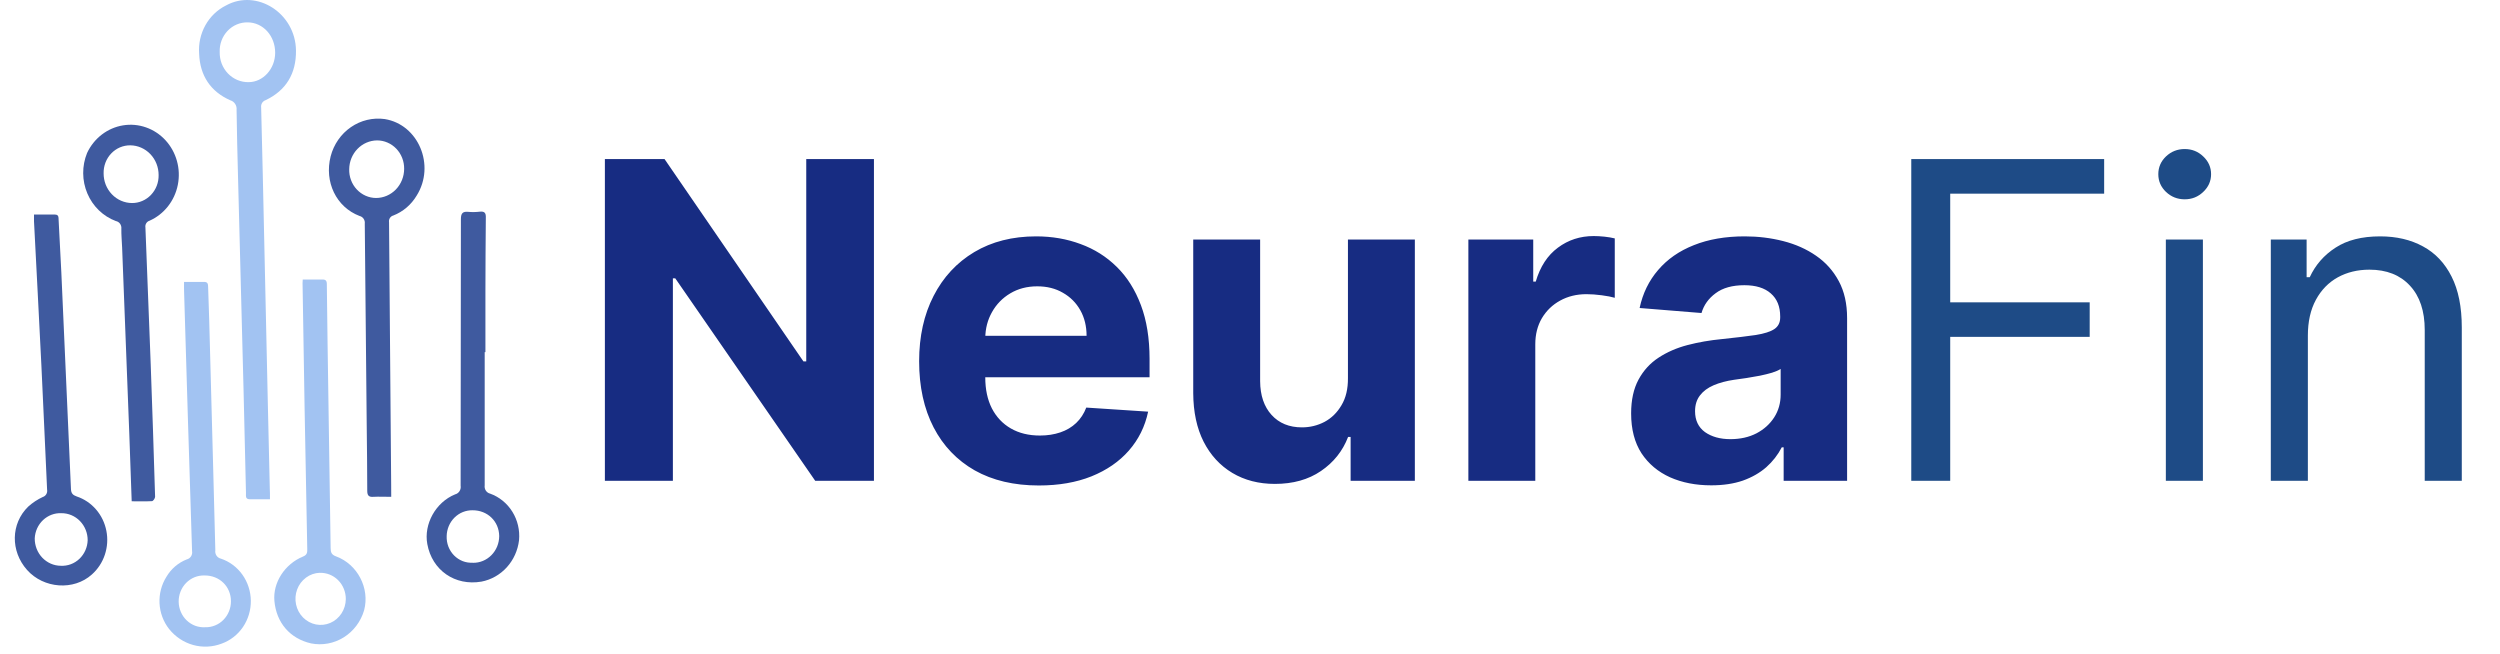
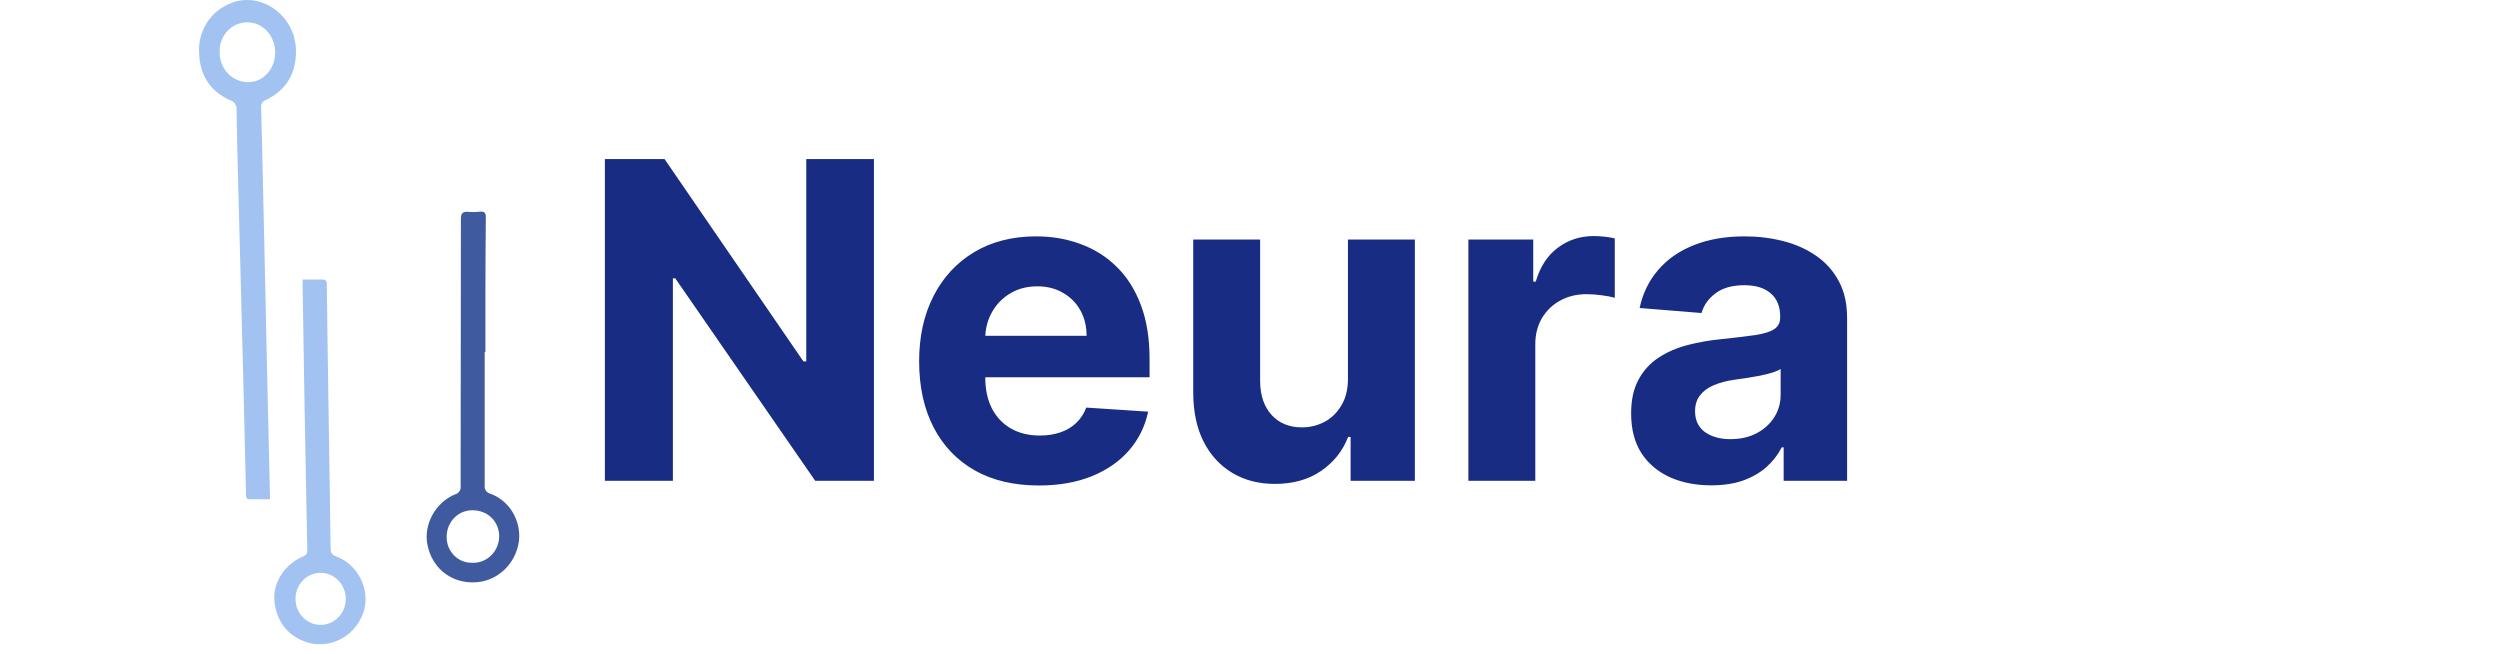
<svg xmlns="http://www.w3.org/2000/svg" width="130" height="34" viewBox="0 0 130 34" fill="none">
  <path d="M45.445 8.273V25H42.39L35.113 14.472H34.99V25H31.454V8.273H34.557L41.778 18.793H41.925V8.273H45.445ZM54.019 25.245C52.728 25.245 51.618 24.984 50.687 24.461C49.761 23.933 49.047 23.187 48.547 22.223C48.046 21.254 47.795 20.108 47.795 18.784C47.795 17.494 48.046 16.361 48.547 15.387C49.047 14.412 49.753 13.652 50.662 13.108C51.577 12.563 52.649 12.291 53.88 12.291C54.708 12.291 55.478 12.425 56.191 12.691C56.91 12.953 57.536 13.348 58.07 13.876C58.609 14.404 59.028 15.068 59.328 15.869C59.627 16.664 59.777 17.595 59.777 18.662V19.617H49.184V17.461H56.502C56.502 16.96 56.393 16.517 56.175 16.13C55.957 15.743 55.655 15.441 55.269 15.223C54.887 15 54.444 14.889 53.937 14.889C53.409 14.889 52.941 15.011 52.532 15.256C52.129 15.496 51.814 15.82 51.585 16.228C51.356 16.631 51.239 17.08 51.234 17.576V19.626C51.234 20.246 51.348 20.783 51.577 21.235C51.811 21.687 52.14 22.035 52.565 22.28C52.99 22.525 53.493 22.648 54.076 22.648C54.463 22.648 54.817 22.593 55.138 22.484C55.459 22.375 55.734 22.212 55.963 21.994C56.191 21.776 56.366 21.51 56.486 21.194L59.703 21.406C59.54 22.18 59.205 22.855 58.699 23.432C58.198 24.004 57.55 24.45 56.755 24.771C55.965 25.087 55.053 25.245 54.019 25.245ZM70.093 19.658V12.454H73.572V25H70.232V22.721H70.101C69.818 23.456 69.347 24.047 68.688 24.494C68.034 24.94 67.237 25.163 66.295 25.163C65.456 25.163 64.719 24.973 64.081 24.592C63.444 24.21 62.946 23.669 62.587 22.966C62.233 22.264 62.053 21.423 62.048 20.442V12.454H65.527V19.822C65.532 20.562 65.731 21.148 66.123 21.578C66.515 22.008 67.041 22.223 67.7 22.223C68.119 22.223 68.511 22.128 68.876 21.937C69.241 21.741 69.535 21.453 69.758 21.071C69.987 20.69 70.098 20.219 70.093 19.658ZM76.355 25V12.454H79.728V14.643H79.859C80.088 13.865 80.472 13.277 81.011 12.879C81.55 12.476 82.171 12.275 82.873 12.275C83.047 12.275 83.235 12.286 83.437 12.307C83.638 12.329 83.815 12.359 83.968 12.397V15.485C83.804 15.436 83.578 15.392 83.29 15.354C83.001 15.316 82.737 15.297 82.497 15.297C81.986 15.297 81.528 15.409 81.125 15.632C80.728 15.85 80.412 16.154 80.178 16.547C79.949 16.939 79.835 17.39 79.835 17.902V25H76.355ZM88.984 25.237C88.184 25.237 87.471 25.098 86.844 24.82C86.218 24.537 85.723 24.121 85.358 23.571C84.999 23.015 84.819 22.324 84.819 21.496C84.819 20.799 84.947 20.214 85.203 19.74C85.459 19.266 85.807 18.885 86.248 18.597C86.689 18.308 87.19 18.09 87.751 17.943C88.317 17.796 88.911 17.693 89.532 17.633C90.261 17.557 90.849 17.486 91.296 17.421C91.742 17.35 92.066 17.246 92.268 17.11C92.469 16.974 92.57 16.773 92.57 16.506V16.457C92.57 15.939 92.407 15.539 92.08 15.256C91.759 14.973 91.301 14.831 90.708 14.831C90.082 14.831 89.583 14.97 89.213 15.248C88.843 15.52 88.598 15.863 88.478 16.277L85.26 16.016C85.423 15.253 85.745 14.595 86.224 14.039C86.703 13.478 87.321 13.048 88.078 12.749C88.84 12.444 89.722 12.291 90.724 12.291C91.421 12.291 92.088 12.373 92.725 12.536C93.368 12.7 93.937 12.953 94.432 13.296C94.933 13.639 95.328 14.08 95.617 14.619C95.905 15.153 96.049 15.792 96.049 16.538V25H92.75V23.26H92.652C92.45 23.652 92.181 23.998 91.843 24.298C91.505 24.592 91.1 24.823 90.626 24.992C90.152 25.155 89.605 25.237 88.984 25.237ZM89.981 22.836C90.493 22.836 90.945 22.735 91.337 22.533C91.729 22.326 92.036 22.049 92.26 21.7C92.483 21.352 92.594 20.957 92.594 20.516V19.185C92.486 19.255 92.336 19.321 92.145 19.381C91.96 19.435 91.751 19.487 91.516 19.536C91.282 19.579 91.048 19.62 90.814 19.658C90.58 19.691 90.368 19.721 90.177 19.748C89.769 19.808 89.412 19.903 89.107 20.034C88.802 20.165 88.565 20.342 88.396 20.565C88.228 20.783 88.143 21.055 88.143 21.382C88.143 21.855 88.315 22.218 88.658 22.468C89.006 22.713 89.447 22.836 89.981 22.836Z" fill="#172C82" />
-   <path d="M99.386 25V8.273H109.416V10.07H101.411V15.722H108.664V17.518H101.411V25H99.386ZM112.624 25V12.454H114.551V25H112.624ZM113.604 10.364C113.228 10.364 112.904 10.236 112.632 9.98C112.365 9.724 112.232 9.416 112.232 9.057C112.232 8.697 112.365 8.39 112.632 8.134C112.904 7.878 113.228 7.75 113.604 7.75C113.979 7.75 114.301 7.878 114.567 8.134C114.84 8.39 114.976 8.697 114.976 9.057C114.976 9.416 114.84 9.724 114.567 9.98C114.301 10.236 113.979 10.364 113.604 10.364ZM120.009 17.453V25H118.082V12.454H119.944V14.415H120.107C120.401 13.778 120.848 13.266 121.447 12.879C122.046 12.487 122.819 12.291 123.766 12.291C124.616 12.291 125.359 12.465 125.996 12.814C126.633 13.157 127.129 13.68 127.482 14.382C127.836 15.079 128.013 15.961 128.013 17.028V25H126.086V17.159C126.086 16.174 125.83 15.406 125.318 14.856C124.806 14.3 124.104 14.023 123.211 14.023C122.596 14.023 122.046 14.156 121.561 14.423C121.082 14.69 120.703 15.079 120.426 15.591C120.148 16.103 120.009 16.724 120.009 17.453Z" fill="#1E4B86" />
  <path d="M14.038 25.962C13.66 25.962 13.329 25.962 12.998 25.962C12.748 25.962 12.794 25.796 12.791 25.639C12.748 23.843 12.709 22.046 12.664 20.251C12.571 16.565 12.476 12.879 12.377 9.194C12.347 8.03 12.316 6.875 12.302 5.716C12.314 5.607 12.288 5.497 12.229 5.405C12.17 5.314 12.082 5.247 11.98 5.217C10.954 4.767 10.397 3.936 10.355 2.791C10.317 2.276 10.431 1.761 10.68 1.313C10.93 0.865 11.304 0.506 11.754 0.283C13.36 -0.599 15.369 0.692 15.391 2.625C15.406 3.829 14.874 4.704 13.813 5.208C13.737 5.232 13.672 5.284 13.629 5.353C13.587 5.422 13.569 5.505 13.58 5.586C13.639 7.903 13.692 10.22 13.741 12.539C13.805 15.368 13.867 18.196 13.928 21.023C13.96 22.495 13.994 23.967 14.03 25.439C14.039 25.586 14.038 25.729 14.038 25.962ZM14.309 2.745C14.309 1.865 13.684 1.171 12.881 1.163C12.687 1.159 12.493 1.196 12.313 1.272C12.133 1.348 11.969 1.462 11.833 1.606C11.697 1.75 11.59 1.921 11.52 2.109C11.45 2.297 11.417 2.498 11.425 2.7C11.419 2.907 11.454 3.113 11.527 3.306C11.601 3.498 11.712 3.673 11.852 3.82C11.993 3.967 12.162 4.083 12.347 4.161C12.532 4.238 12.731 4.276 12.931 4.272C13.686 4.267 14.306 3.58 14.309 2.745Z" fill="#A2C3F2" />
-   <path d="M20.344 25.835C19.999 25.835 19.702 25.819 19.418 25.835C19.174 25.855 19.097 25.762 19.097 25.519C19.097 24.381 19.081 23.242 19.069 22.102C19.034 18.613 19 15.123 18.968 11.633C18.98 11.542 18.959 11.45 18.908 11.376C18.857 11.301 18.781 11.249 18.695 11.23C17.483 10.768 16.856 9.458 17.194 8.129C17.355 7.508 17.73 6.968 18.247 6.612C18.765 6.255 19.39 6.106 20.006 6.191C21.762 6.476 22.651 8.602 21.666 10.172C21.383 10.647 20.955 11.011 20.45 11.207C20.378 11.226 20.316 11.272 20.275 11.336C20.234 11.401 20.218 11.478 20.23 11.554C20.269 16.11 20.306 20.667 20.341 25.225C20.346 25.404 20.344 25.581 20.344 25.835ZM21.016 8.78C21.018 8.586 20.984 8.394 20.914 8.215C20.844 8.035 20.74 7.872 20.609 7.734C20.477 7.596 20.321 7.487 20.148 7.413C19.976 7.338 19.791 7.3 19.604 7.301C19.222 7.306 18.857 7.465 18.587 7.745C18.317 8.024 18.163 8.402 18.159 8.798C18.153 8.992 18.185 9.184 18.253 9.365C18.32 9.546 18.422 9.711 18.552 9.85C18.682 9.989 18.837 10.101 19.009 10.177C19.181 10.254 19.366 10.294 19.553 10.295C19.941 10.295 20.312 10.135 20.587 9.851C20.861 9.567 21.015 9.181 21.016 8.78Z" fill="#3F5A9F" />
-   <path d="M6.848 26.067C6.806 24.886 6.769 23.728 6.724 22.573C6.6 19.337 6.475 16.101 6.35 12.865C6.337 12.543 6.305 12.218 6.31 11.895C6.32 11.803 6.297 11.711 6.244 11.636C6.191 11.562 6.112 11.511 6.024 11.495C5.696 11.372 5.395 11.182 5.14 10.935C4.886 10.688 4.682 10.39 4.542 10.059C4.402 9.728 4.328 9.372 4.326 9.01C4.323 8.649 4.392 8.291 4.527 7.958C4.703 7.58 4.965 7.251 5.291 7C5.616 6.75 5.996 6.584 6.396 6.519C6.797 6.453 7.207 6.489 7.591 6.624C7.976 6.758 8.323 6.987 8.603 7.291C8.883 7.594 9.088 7.964 9.2 8.368C9.313 8.772 9.329 9.197 9.247 9.609C9.166 10.021 8.989 10.406 8.733 10.731C8.476 11.057 8.147 11.313 7.774 11.478C7.703 11.499 7.642 11.547 7.603 11.612C7.564 11.677 7.549 11.755 7.562 11.831C7.658 14.202 7.749 16.572 7.837 18.94C7.92 21.238 7.996 23.535 8.065 25.832C8.065 25.91 7.969 26.055 7.904 26.06C7.572 26.078 7.231 26.067 6.848 26.067ZM8.248 9.099C8.248 8.693 8.094 8.303 7.819 8.015C7.543 7.726 7.169 7.561 6.777 7.557C6.593 7.555 6.41 7.591 6.239 7.663C6.069 7.736 5.914 7.843 5.785 7.979C5.655 8.114 5.553 8.276 5.485 8.453C5.417 8.63 5.384 8.82 5.388 9.011C5.387 9.213 5.424 9.414 5.497 9.601C5.571 9.788 5.68 9.958 5.817 10.102C5.954 10.246 6.117 10.36 6.297 10.438C6.477 10.516 6.67 10.557 6.865 10.558C7.049 10.559 7.231 10.522 7.4 10.449C7.57 10.376 7.724 10.268 7.852 10.133C7.981 9.997 8.083 9.837 8.151 9.66C8.219 9.483 8.252 9.294 8.248 9.104V9.099Z" fill="#3F5A9F" />
  <path d="M25.204 18.31C25.204 20.62 25.204 22.929 25.204 25.24C25.19 25.335 25.211 25.433 25.264 25.513C25.317 25.592 25.397 25.648 25.488 25.669C25.964 25.84 26.371 26.172 26.643 26.611C26.916 27.05 27.038 27.572 26.99 28.091C26.928 28.619 26.705 29.112 26.354 29.499C26.003 29.886 25.541 30.147 25.037 30.244C23.662 30.482 22.467 29.657 22.22 28.291C22.029 27.258 22.652 26.12 23.665 25.707C23.76 25.684 23.842 25.624 23.895 25.54C23.949 25.456 23.969 25.354 23.953 25.255C23.953 20.636 23.967 16.014 23.967 11.395C23.967 11.084 24.065 10.991 24.346 11.016C24.548 11.034 24.751 11.031 24.952 11.007C25.191 10.981 25.273 11.067 25.263 11.317C25.249 12.602 25.246 13.888 25.242 15.174C25.242 16.219 25.242 17.264 25.242 18.31H25.204ZM24.584 29.266C24.763 29.27 24.941 29.237 25.107 29.169C25.273 29.101 25.425 28.999 25.553 28.869C25.681 28.74 25.783 28.585 25.853 28.414C25.922 28.244 25.958 28.06 25.959 27.875C25.949 27.108 25.353 26.532 24.574 26.534C24.401 26.531 24.228 26.563 24.066 26.628C23.904 26.694 23.756 26.792 23.631 26.917C23.506 27.042 23.406 27.192 23.336 27.357C23.267 27.522 23.23 27.7 23.227 27.88C23.22 28.065 23.25 28.25 23.316 28.423C23.383 28.595 23.483 28.751 23.61 28.881C23.738 29.011 23.891 29.112 24.058 29.178C24.226 29.243 24.405 29.271 24.584 29.261V29.266Z" fill="#3F5A9F" />
-   <path d="M1.768 11.157C2.153 11.157 2.503 11.157 2.855 11.157C3.061 11.157 3.041 11.307 3.048 11.438C3.096 12.345 3.147 13.253 3.189 14.159C3.359 17.916 3.526 21.672 3.69 25.43C3.7 25.661 3.791 25.744 3.989 25.816C4.377 25.945 4.724 26.178 4.995 26.493C5.267 26.807 5.452 27.191 5.532 27.605C5.613 28.018 5.585 28.446 5.452 28.845C5.32 29.244 5.087 29.598 4.777 29.873C3.836 30.723 2.271 30.611 1.405 29.635C0.539 28.658 0.557 27.23 1.468 26.343C1.695 26.139 1.95 25.971 2.224 25.844C2.3 25.82 2.366 25.769 2.407 25.698C2.449 25.628 2.464 25.544 2.449 25.463C2.346 23.314 2.259 21.165 2.153 19.015C2.031 16.512 1.896 14.01 1.768 11.506C1.763 11.415 1.768 11.323 1.768 11.157ZM4.559 28.091C4.559 27.906 4.524 27.722 4.455 27.551C4.386 27.38 4.285 27.224 4.158 27.094C4.031 26.963 3.88 26.86 3.715 26.79C3.549 26.72 3.371 26.684 3.192 26.686C2.841 26.67 2.498 26.799 2.238 27.044C1.978 27.29 1.823 27.632 1.806 27.996C1.805 28.182 1.839 28.366 1.906 28.538C1.973 28.71 2.073 28.867 2.198 28.999C2.324 29.131 2.474 29.236 2.639 29.309C2.804 29.381 2.981 29.419 3.16 29.42C3.337 29.43 3.513 29.403 3.68 29.341C3.846 29.279 3.999 29.184 4.129 29.06C4.259 28.936 4.364 28.787 4.438 28.62C4.512 28.454 4.553 28.274 4.559 28.091Z" fill="#3F5A9F" />
  <path d="M15.743 14.534C16.101 14.534 16.442 14.534 16.782 14.534C17.021 14.534 16.992 14.712 16.996 14.867C17.01 15.848 17.018 16.831 17.033 17.812C17.085 21.373 17.139 24.935 17.193 28.497C17.193 28.722 17.24 28.846 17.471 28.93C18.595 29.342 19.238 30.593 18.934 31.734C18.761 32.323 18.384 32.824 17.875 33.142C17.367 33.46 16.763 33.572 16.18 33.458C15.083 33.21 14.37 32.386 14.269 31.248C14.184 30.304 14.799 29.331 15.762 28.938C15.981 28.85 15.982 28.71 15.977 28.525C15.93 26.093 15.884 23.661 15.839 21.228C15.801 19.107 15.766 16.987 15.735 14.867C15.725 14.775 15.735 14.684 15.743 14.534ZM16.626 29.785C16.37 29.794 16.122 29.881 15.914 30.035C15.705 30.189 15.544 30.403 15.452 30.651C15.36 30.899 15.339 31.169 15.394 31.428C15.449 31.688 15.576 31.925 15.759 32.11C15.943 32.295 16.175 32.421 16.426 32.471C16.678 32.521 16.938 32.493 17.175 32.392C17.412 32.29 17.614 32.118 17.758 31.898C17.901 31.678 17.979 31.419 17.982 31.154C17.983 30.971 17.948 30.789 17.88 30.621C17.812 30.452 17.712 30.299 17.585 30.172C17.459 30.044 17.308 29.944 17.143 29.878C16.979 29.812 16.803 29.782 16.626 29.788V29.785Z" fill="#A2C3F2" />
-   <path d="M9.57 14.659C9.936 14.659 10.276 14.659 10.615 14.659C10.811 14.659 10.819 14.777 10.822 14.923C10.84 15.497 10.863 16.071 10.879 16.645C10.949 19.256 11.019 21.868 11.089 24.478C11.126 25.855 11.164 27.235 11.197 28.613C11.182 28.709 11.203 28.806 11.254 28.887C11.306 28.967 11.385 29.024 11.476 29.046C11.927 29.194 12.32 29.486 12.602 29.879C12.883 30.273 13.038 30.748 13.043 31.238C13.049 31.727 12.906 32.206 12.634 32.606C12.361 33.007 11.974 33.308 11.527 33.468C11.052 33.65 10.533 33.675 10.043 33.539C9.553 33.403 9.116 33.112 8.792 32.707C8.494 32.328 8.32 31.86 8.295 31.371C8.271 30.882 8.398 30.398 8.657 29.989C8.902 29.576 9.273 29.26 9.711 29.089C9.802 29.068 9.882 29.011 9.934 28.93C9.985 28.849 10.005 28.75 9.987 28.655C9.843 24.165 9.705 19.673 9.573 15.181C9.565 15.031 9.57 14.877 9.57 14.659ZM10.673 32.616C10.847 32.621 11.021 32.589 11.183 32.523C11.345 32.458 11.493 32.359 11.617 32.233C11.742 32.106 11.841 31.956 11.908 31.789C11.976 31.623 12.01 31.444 12.009 31.264C12.009 30.497 11.412 29.916 10.633 29.924C10.457 29.919 10.282 29.95 10.118 30.016C9.954 30.083 9.805 30.183 9.679 30.311C9.554 30.438 9.455 30.591 9.388 30.76C9.321 30.929 9.288 31.11 9.291 31.292C9.294 31.474 9.332 31.654 9.404 31.82C9.475 31.987 9.579 32.137 9.708 32.26C9.838 32.384 9.99 32.48 10.155 32.541C10.321 32.602 10.497 32.627 10.673 32.616Z" fill="#A2C3F2" />
</svg>